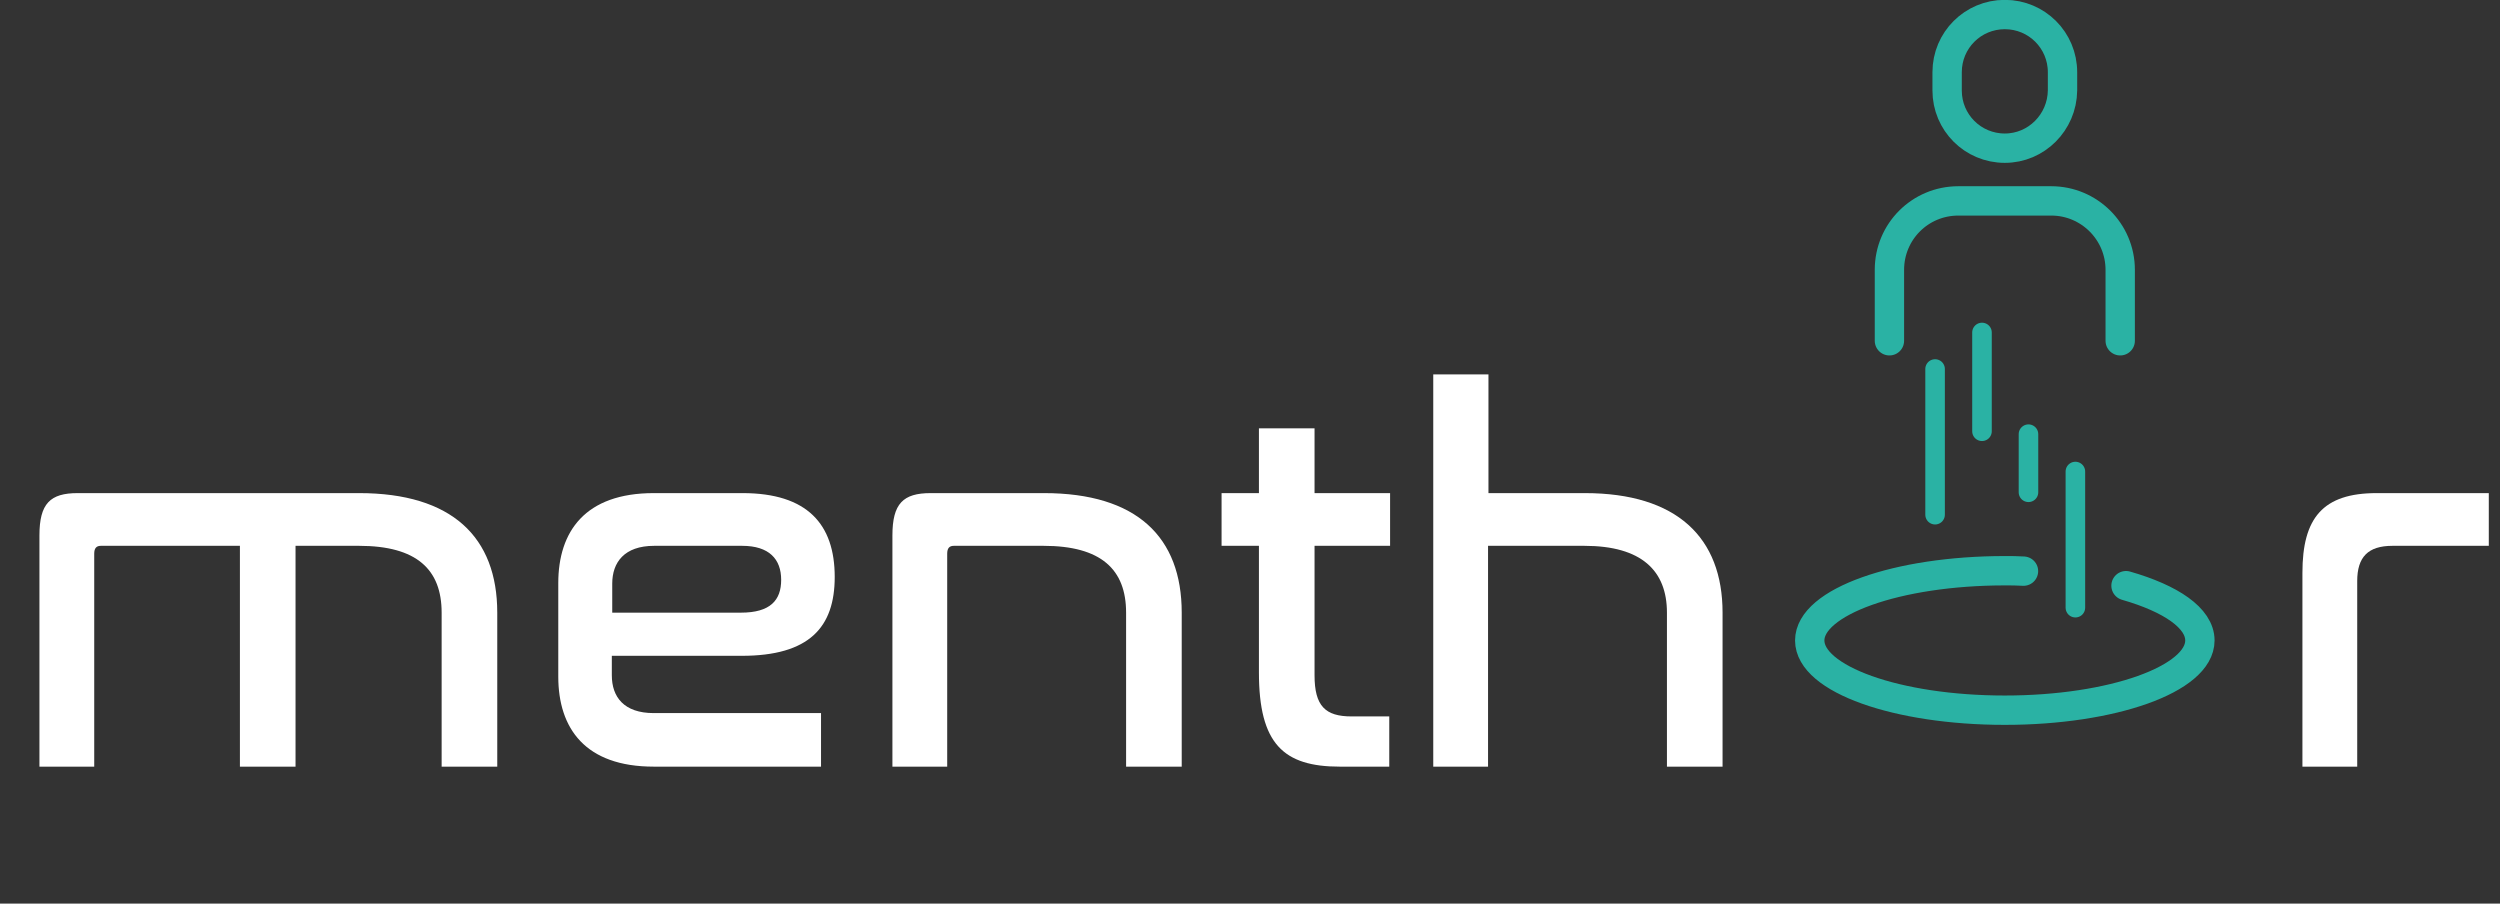
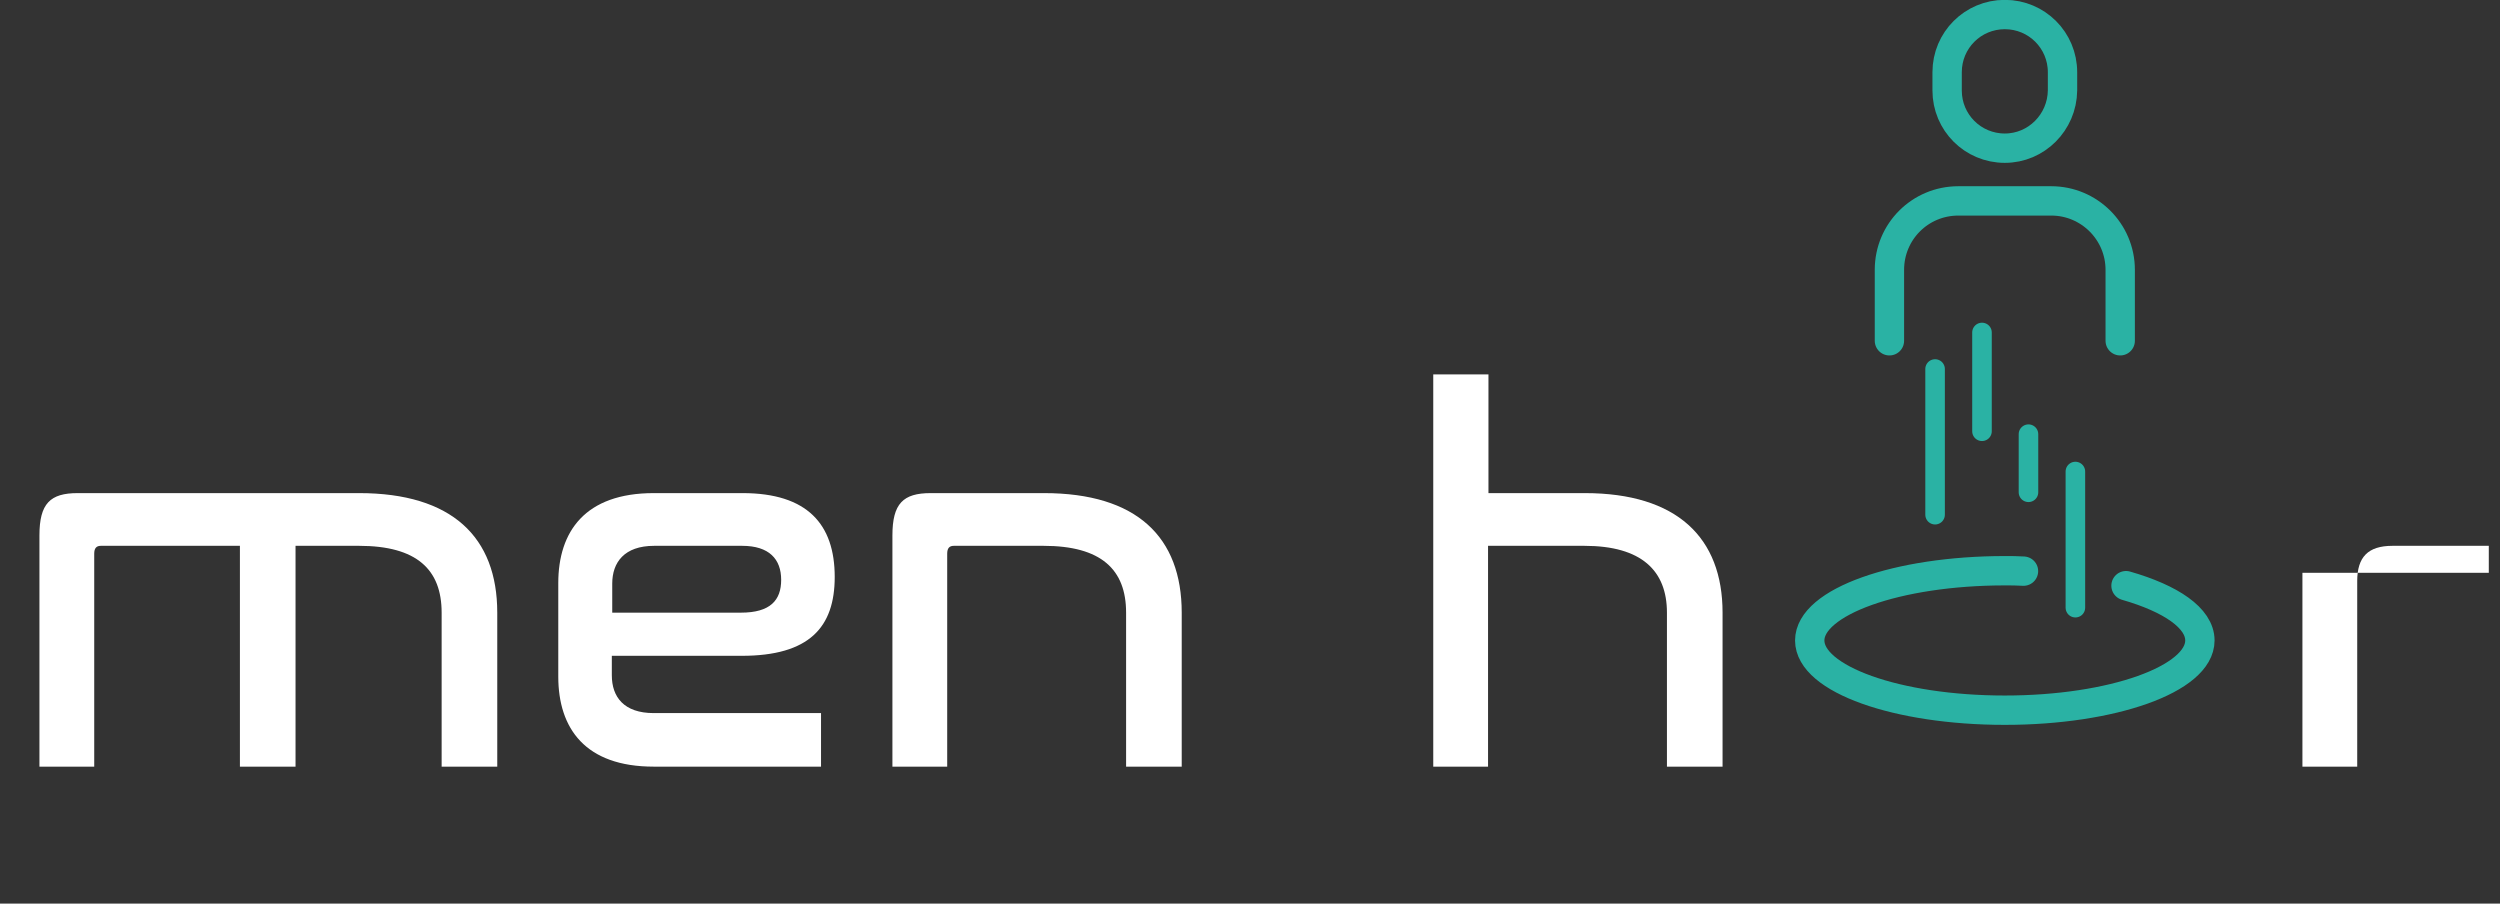
<svg xmlns="http://www.w3.org/2000/svg" xmlns:xlink="http://www.w3.org/1999/xlink" version="1.1" id="Layer_1" x="0px" y="0px" viewBox="0 0 602.3 217.7" style="enable-background:new 0 0 602.3 217.7;" xml:space="preserve">
  <rect x="0" y="0" width="602.3" height="217.7" fill="#333333" stroke="none" />
  <style type="text/css">
	.st0{clip-path:url(#SVGID_2_);}
	.st1{fill:#FFFFFF;}
	
		.st2{clip-path:url(#SVGID_4_);fill:none;stroke:#2AB2A4;stroke-width:7.07;stroke-linecap:round;stroke-linejoin:round;stroke-miterlimit:10;}
	
		.st3{clip-path:url(#SVGID_6_);fill:none;stroke:#2AB2A4;stroke-width:4.713;stroke-linecap:round;stroke-linejoin:round;stroke-miterlimit:10;}
	
		.st4{clip-path:url(#SVGID_8_);fill:none;stroke:#2AB2A4;stroke-width:4.713;stroke-linecap:round;stroke-linejoin:round;stroke-miterlimit:10;}
	
		.st5{clip-path:url(#SVGID_10_);fill:none;stroke:#2AB2A4;stroke-width:4.713;stroke-linecap:round;stroke-linejoin:round;stroke-miterlimit:10;}
	
		.st6{clip-path:url(#SVGID_12_);fill:none;stroke:#2AB2A4;stroke-width:7.07;stroke-linecap:round;stroke-linejoin:round;stroke-miterlimit:10;}
	
		.st7{clip-path:url(#SVGID_14_);fill:none;stroke:#2AB2A4;stroke-width:7.07;stroke-linecap:round;stroke-linejoin:round;stroke-miterlimit:10;}
	
		.st8{clip-path:url(#SVGID_16_);fill:none;stroke:#2AB2A4;stroke-width:4.713;stroke-linecap:round;stroke-linejoin:round;stroke-miterlimit:10;}
</style>
  <g>
    <defs>
      <rect id="SVGID_1_" y="0" width="602.3" height="217.7" />
    </defs>
    <clipPath id="SVGID_2_">
      <use xlink:href="#SVGID_1_" style="overflow:visible;" />
    </clipPath>
    <g class="st0">
      <path class="st1" d="M86.5,118.8c22.4,0,33.3,10.6,33.3,28.8v37.1h-13.4v-37.1c0-10.4-6-16.1-19.9-16.1H71.2v53.2H57.8v-53.2H24.3    c-1.1,0-1.6,0.6-1.6,1.9v51.3H9.5V129c0-7.7,2.6-10.2,9.2-10.2H86.5z" />
      <path class="st1" d="M178.9,118.8c15.6,0,22.2,7.5,22.2,20.2c0,12.1-6.1,19-22.4,19h-31.3v4.7c0,5.2,2.9,9.1,10.1,9.1h40.3v12.9    h-40.3c-16.5,0-23-9.2-23-21.7v-22.5c0-12.5,6.5-21.7,23-21.7H178.9z M147.5,147.6h31c7.1,0,9.7-3,9.7-7.9c0-5-2.9-8.2-9.4-8.2    h-21.2c-7.2,0-10.1,4-10.1,9.1V147.6z" />
      <path class="st1" d="M251.5,118.8c22.4,0,33.2,10.6,33.2,28.8v37.1h-13.4v-37.1c0-10.4-6-16.1-19.9-16.1h-21.6    c-1.1,0-1.6,0.6-1.6,1.9v51.3H215V129c0-7.7,2.6-10.2,9.2-10.2H251.5z" />
-       <path class="st1" d="M303.3,118.8v-15.6h13.4v15.6h18.2v12.7h-18.2v31.2c0,7.4,2.6,9.9,8.9,9.9h9.1v12.1h-11.9    c-13.6,0-19.5-5.5-19.5-22.7v-30.5h-9v-12.7H303.3z" />
      <path class="st1" d="M358.6,90.2v28.6h23.2c22.2,0,33.2,10.7,33.2,28.8v37.1h-13.4v-37.1c0-10.1-6.1-16.1-19.9-16.1h-23.2v53.2    h-13.2V90.2H358.6z" />
-       <path class="st1" d="M599.6,118.8v12.7h-23.2c-5.9,0-8.5,2.7-8.5,8.5v44.7h-13.2V138c0-13.2,4.9-19.2,17.9-19.2H599.6z" />
+       <path class="st1" d="M599.6,118.8v12.7h-23.2c-5.9,0-8.5,2.7-8.5,8.5v44.7h-13.2V138H599.6z" />
    </g>
  </g>
  <g>
    <defs>
      <rect id="SVGID_3_" y="0" width="602.3" height="217.7" />
    </defs>
    <clipPath id="SVGID_4_">
      <use xlink:href="#SVGID_3_" style="overflow:visible;" />
    </clipPath>
    <path class="st2" d="M512.2,141.1c10.8,3.1,17.8,7.8,17.8,13.2c0,9.3-21.1,16.8-47,16.8c-26,0-47-7.5-47-16.8s21.1-16.8,47-16.8   c1.5,0,3,0,4.5,0.1" />
  </g>
  <g>
    <defs>
      <rect id="SVGID_5_" y="0" width="602.3" height="217.7" />
    </defs>
    <clipPath id="SVGID_6_">
      <use xlink:href="#SVGID_5_" style="overflow:visible;" />
    </clipPath>
    <line class="st3" x1="477.5" y1="80.1" x2="477.5" y2="103.9" />
  </g>
  <g>
    <defs>
      <rect id="SVGID_7_" y="0" width="602.3" height="217.7" />
    </defs>
    <clipPath id="SVGID_8_">
      <use xlink:href="#SVGID_7_" style="overflow:visible;" />
    </clipPath>
    <line class="st4" x1="488.7" y1="104.6" x2="488.7" y2="118.6" />
  </g>
  <g>
    <defs>
      <rect id="SVGID_9_" y="0" width="602.3" height="217.7" />
    </defs>
    <clipPath id="SVGID_10_">
      <use xlink:href="#SVGID_9_" style="overflow:visible;" />
    </clipPath>
    <line class="st5" x1="466.2" y1="88.9" x2="466.2" y2="124" />
  </g>
  <g>
    <defs>
      <rect id="SVGID_11_" y="0" width="602.3" height="217.7" />
    </defs>
    <clipPath id="SVGID_12_">
      <use xlink:href="#SVGID_11_" style="overflow:visible;" />
    </clipPath>
    <path class="st6" d="M455.2,82.1V65c0-9.2,7.4-16.6,16.6-16.6h22.4c9.1,0,16.6,7.4,16.6,16.6v17.1" />
  </g>
  <g>
    <defs>
      <rect id="SVGID_13_" y="0" width="602.3" height="217.7" />
    </defs>
    <clipPath id="SVGID_14_">
      <use xlink:href="#SVGID_13_" style="overflow:visible;" />
    </clipPath>
    <path class="st7" d="M483,35.7L483,35.7c-7.7,0-13.9-6.2-13.9-13.9v-4.4c0-7.7,6.2-13.9,13.9-13.9c7.7,0,13.9,6.2,13.9,13.9v4.4   C496.8,29.5,490.6,35.7,483,35.7z" />
  </g>
  <g>
    <defs>
      <rect id="SVGID_15_" y="0" width="602.3" height="217.7" />
    </defs>
    <clipPath id="SVGID_16_">
      <use xlink:href="#SVGID_15_" style="overflow:visible;" />
    </clipPath>
    <line class="st8" x1="500" y1="113.6" x2="500" y2="146.4" />
  </g>
</svg>